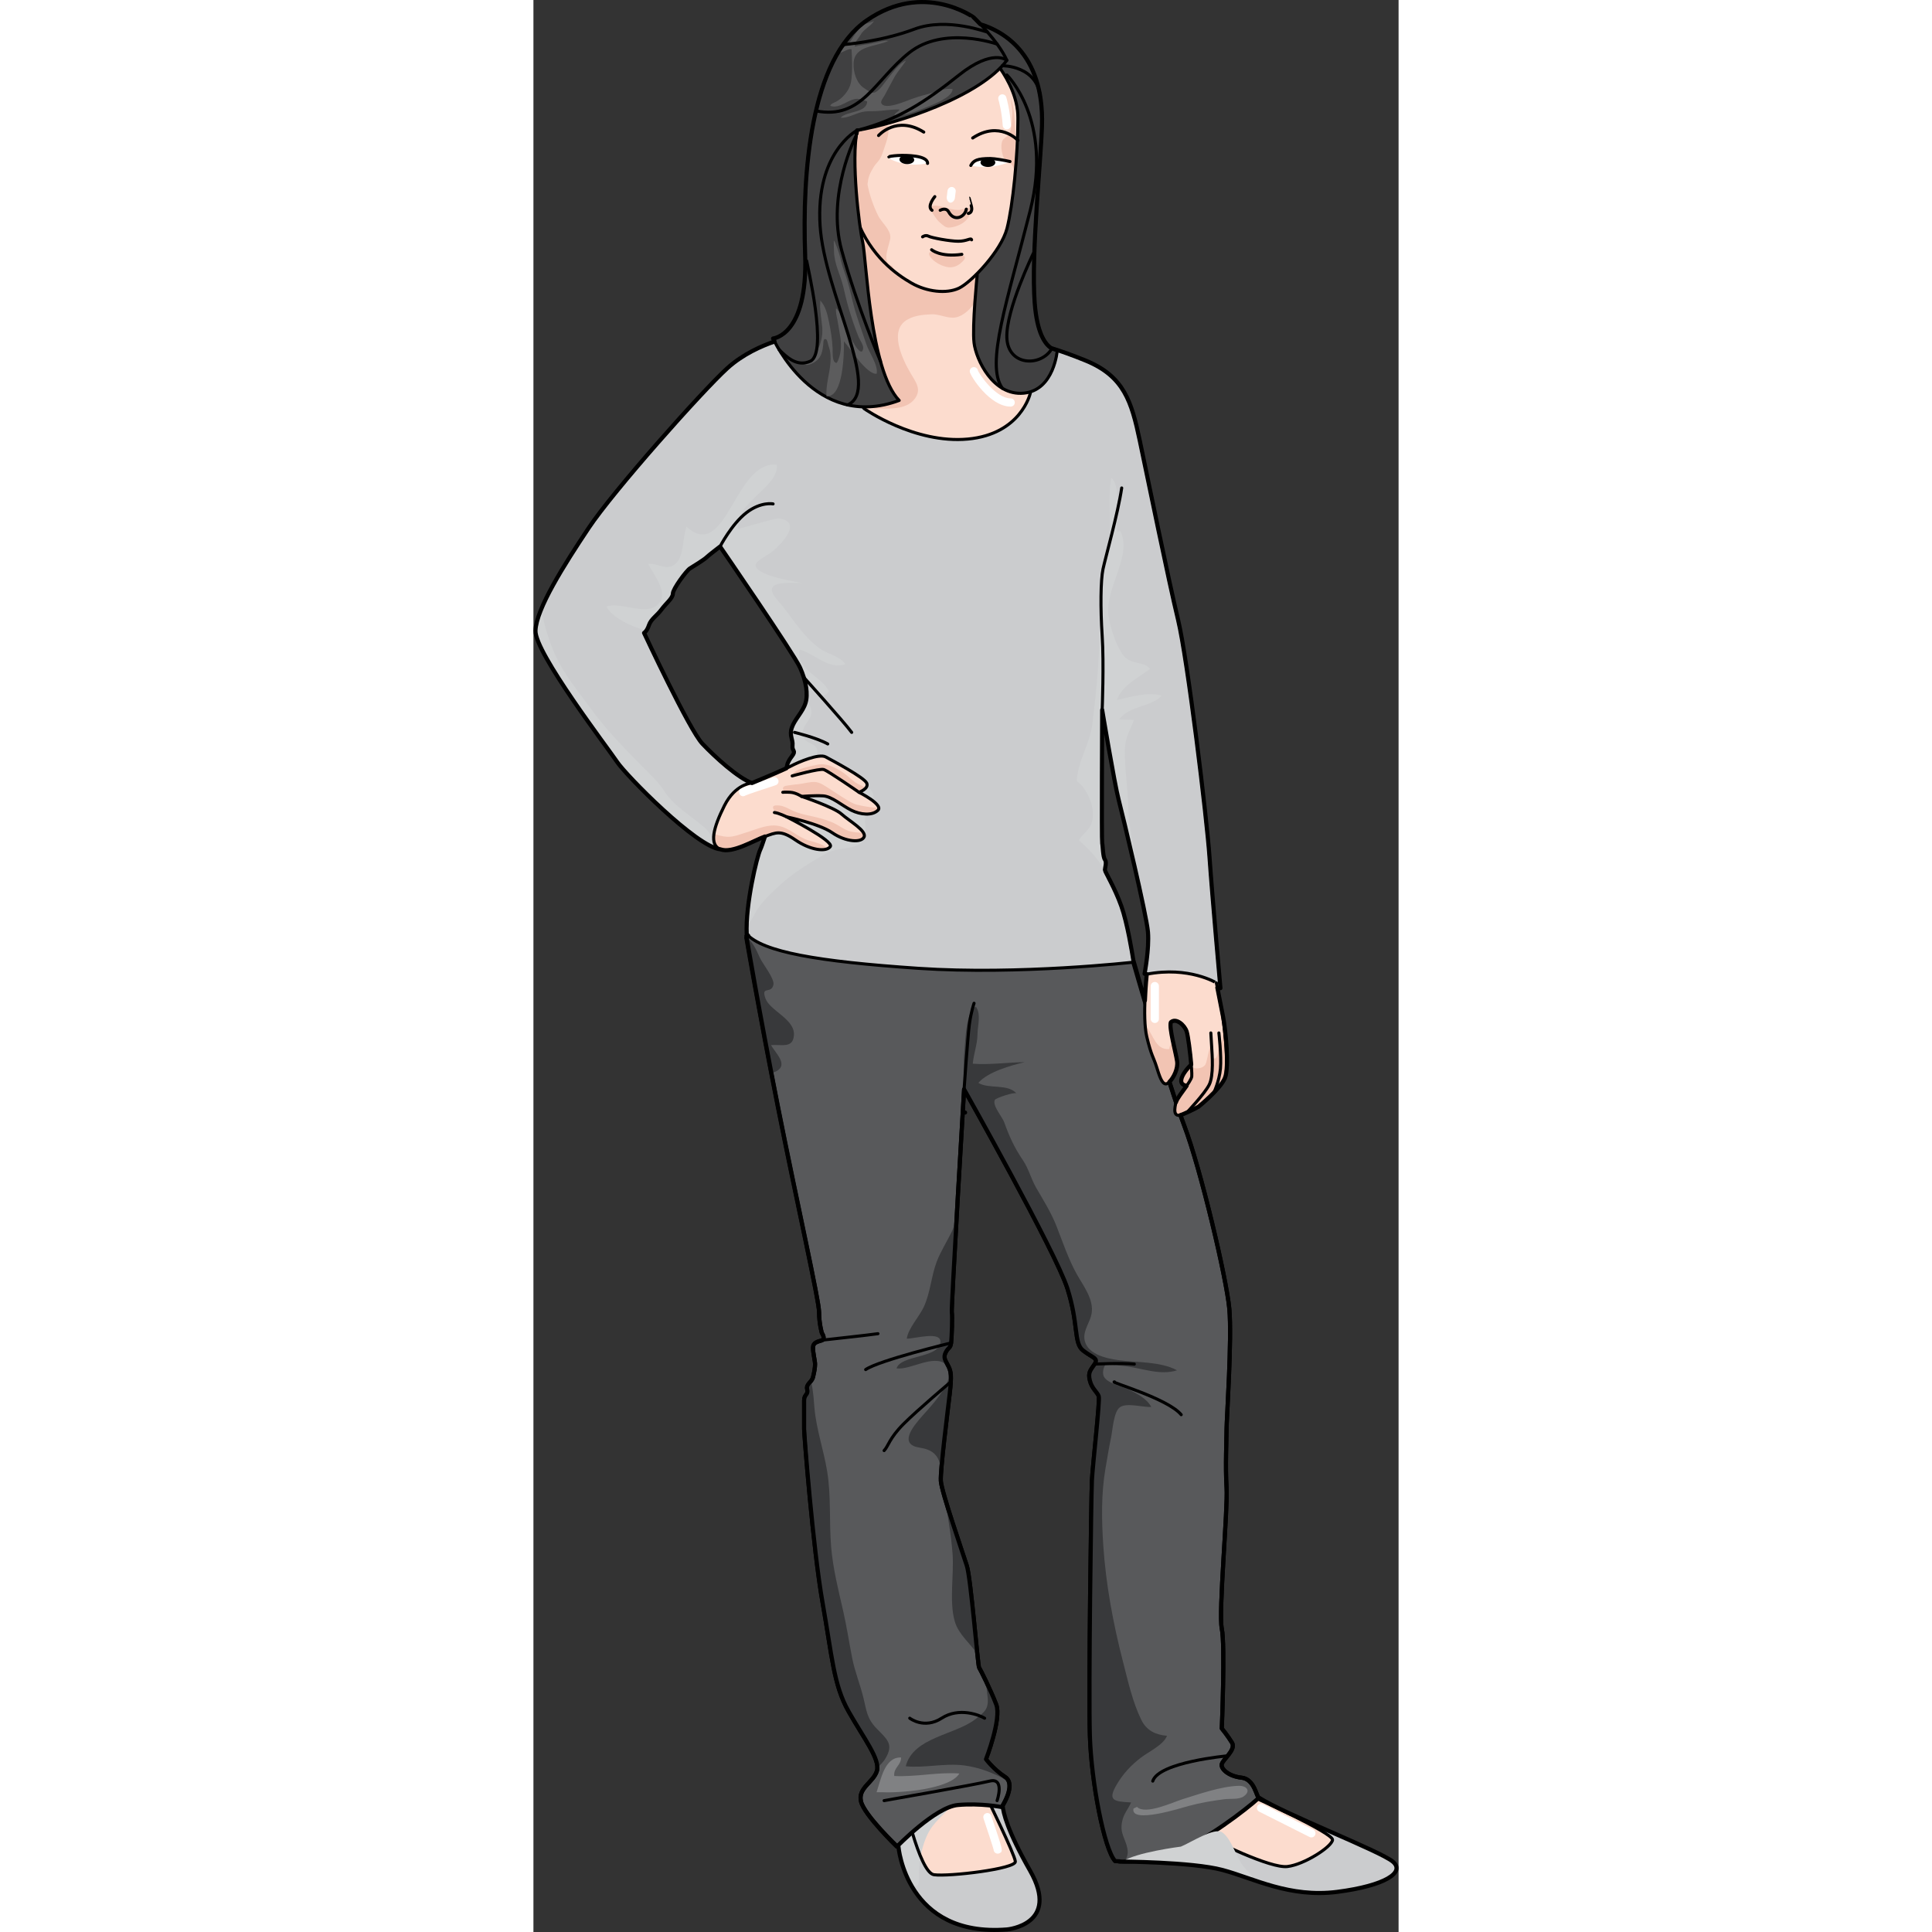
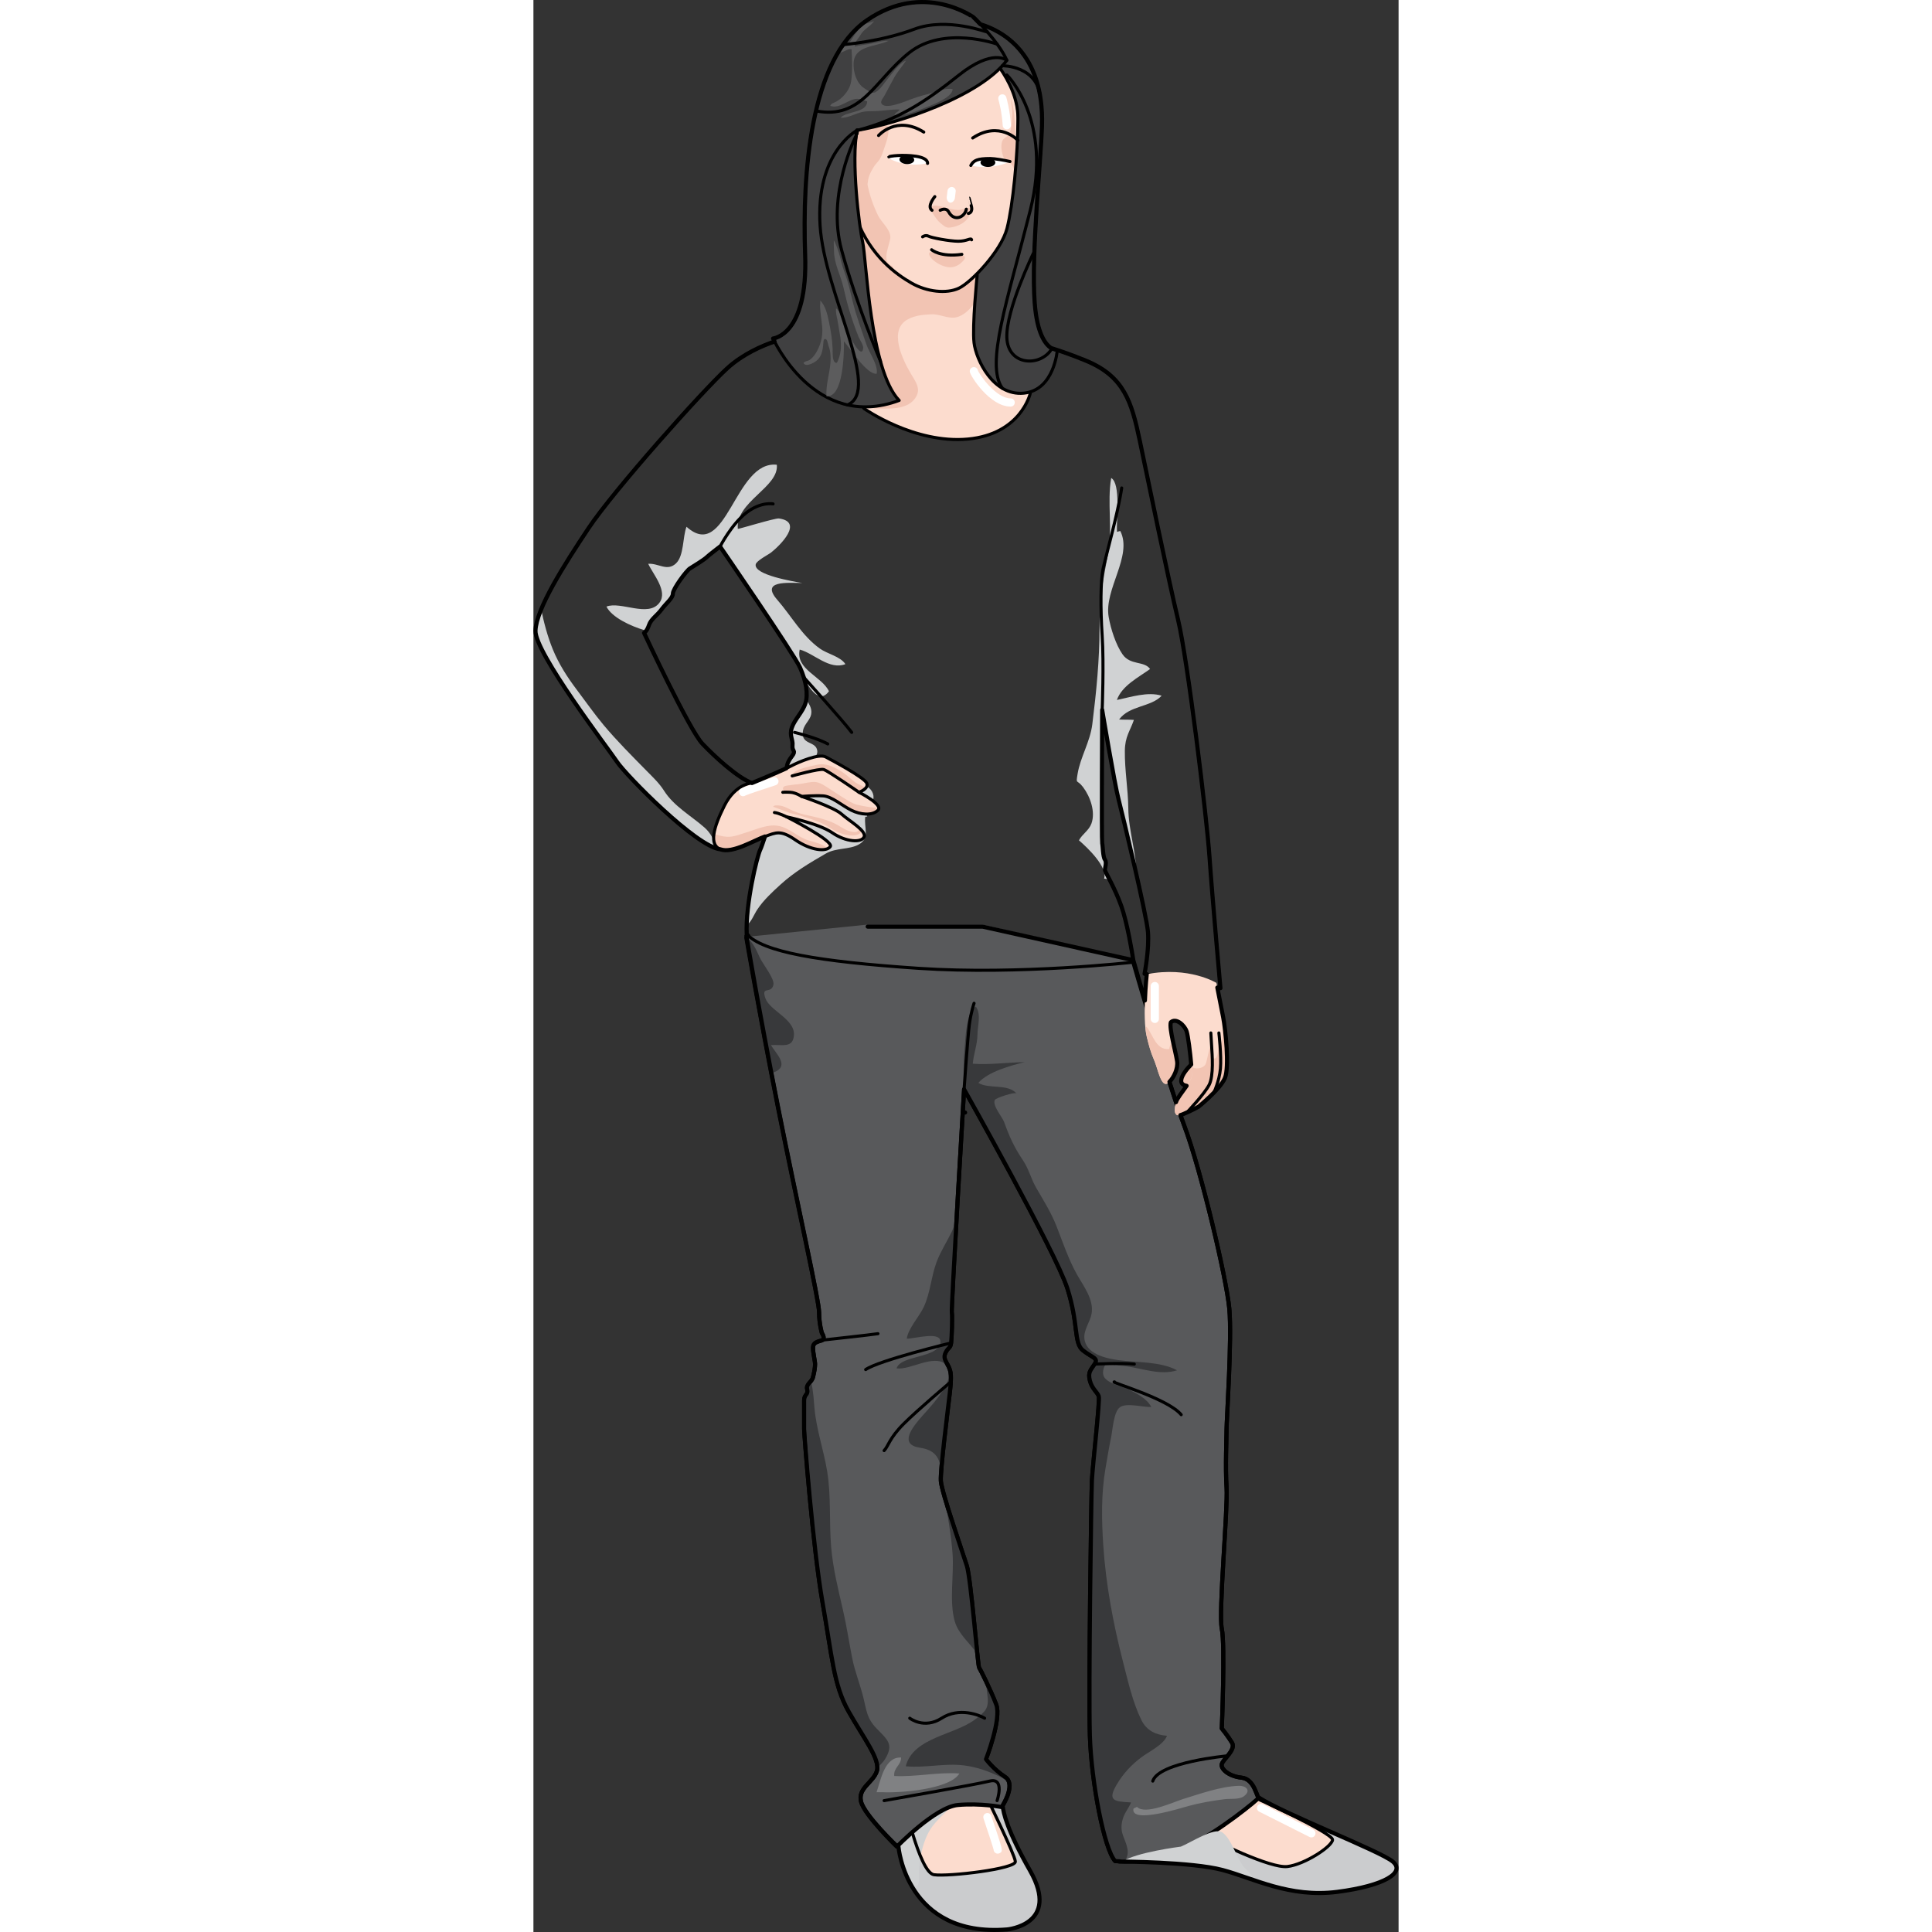
<svg xmlns="http://www.w3.org/2000/svg" version="1.0" id="Layer_1" width="800px" height="800px" viewBox="0 0 210.934 471.047" enable-background="new 0 0 210.934 471.047" xml:space="preserve">
  <rect x="0" y="0" width="210.934" height="471.047" fill="#333333" stroke="none" />
  <g>
    <polygon fill="none" stroke="#000000" stroke-linecap="round" stroke-linejoin="round" stroke-miterlimit="10" points="   105.244,271.251 105.236,271.252 105.244,271.252  " />
  </g>
  <g>
    <g>
      <g>
        <path fill="#CBCCCE" d="M88.669,450.253c0,0,2,22.167,26.667,20.167c0,0,13.167-1.167,5.667-14.333s-6.617-16.667-6.617-16.667     l-17.05-5.167l-6.333,4.833" />
        <path fill="#CBCCCE" d="M142.835,453.865c0,0,17.667,0.055,25.167,2.055s16.333,6.833,28,5.333s16.667-4.776,13.5-7.388     s-26.304-11.522-32.667-15.612" />
        <path fill="#FCDCCE" d="M175.835,438.253c0,0,19.167,8.666,19,10.333s-6.833,6-11,6.5s-17.667-6.167-22-8.417" />
        <path fill="#FCDCCE" d="M89.979,437.418c0,0,4.024,19.168,7.69,19.668s20-1.442,19.833-3.221s-6.966-15.612-6.966-15.612" />
        <path fill="none" stroke="#000000" stroke-width="0.75" stroke-linecap="round" stroke-linejoin="round" stroke-miterlimit="10" d="     M175.835,438.253c0,0,19.167,8.666,19,10.333s-6.833,6-11,6.5s-17.667-6.167-22-8.417" />
        <path fill="#D0D2D3" d="M90.17,443.753c-0.058,0.041-0.111,0.077-0.167,0.116l-1.334,6.384c0,0,0.322,3.508,2.254,7.605     c0.579,0.925,1.738,2.382,2.587,1.91c0.75-0.417,0.448-2.954,0.483-3.585c0.165-2.966,0.749-6.13,2.078-8.897     c1.483-3.087,3.9-4.713,6.061-7.13C98.287,439.166,93.236,441.593,90.17,443.753z" />
        <path fill="none" stroke="#000000" stroke-width="0.75" stroke-linecap="round" stroke-linejoin="round" stroke-miterlimit="10" d="     M89.979,437.418c0,0,4.024,19.168,7.69,19.668s20-1.442,19.833-3.221s-6.966-15.612-6.966-15.612" />
        <path fill="#58595B" d="M51.918,228.42c0,0,3.042,18,7.708,41.5c4.667,23.5,10.021,47.167,10.021,50s0.678,5.083,0.678,5.083     s1.005,1.458,0.005,1.792s-2.164,0.479-2.164,1.813s0.501,3.156,0.501,3.989s-0.166,1.829-0.499,3.162s-1.5,1.664-1.167,2.997     s-0.5,1.164-0.5,2.664s0,5.667,0,7s1.917,29.167,4.25,42.333s2.542,20,6.208,26.5s7.687,11.667,6.854,14.5s-4.74,4.167-3.906,7.5     s8.714,11,8.714,11s9.356-9.667,14.856-10.167s10.679,0.5,10.679,0.5s3.672-5.5,0.839-7.333s-4.664-4.333-4.664-4.333     s3.835-9.833,2.501-13.333s-3.832-8.5-4.165-9c-0.334-0.5-2-21.667-3-24.833s-6.167-18-6.333-20.667s1.667-17,2.167-21.333     s0.334-5.334-0.333-6.667s-1.334-2-0.667-3.333s1.167-1,1.333-2.333s0.333-6.5,0.167-7.5s3-54.333,3-54.333     s22.333,39.667,25.167,48.5s1.5,13.333,3.833,15.167s3.833,1.833,2.833,3.333s-1.667,2-1.167,4s1.834,2.833,2.167,3.833     s-1.5,17-1.667,20.5s-0.833,50.834-0.5,62.167s3.5,27.833,6.167,30.667c6,0.5,11-0.667,17.833-3.667s17.667-11.833,17.167-11.833     s-1-4.5-4.167-4.833s-5.167-2.166-4.833-3.333s3.5-3.5,2.5-5.167s-2.5-3.5-2.5-3.5s0.833-20.333,0-24.333     s1.5-29.333,1.167-34.333s0-12.333,0-14.5s1.334-21.834,0.667-29.167s-7-34.167-11-44.667s-12.561-40.599-12.561-40.599     l-36.606-8.401h-28" />
        <path fill="none" stroke="#000000" stroke-linecap="round" stroke-linejoin="round" stroke-miterlimit="10" d="M51.918,228.67     c0,0,3.042,17.875,7.708,41.375c4.667,23.5,10.021,47.104,10.021,49.938s0.678,5.052,0.678,5.052s1.005,1.443,0.005,1.776     s-2.164,0.471-2.164,1.805s0.501,3.152,0.501,3.985s-0.166,1.827-0.499,3.16s-1.75,1.663-1.417,2.996s-0.75,1.163-0.75,2.663     s0,5.667,0,7s2.167,29.167,4.5,42.333s2.667,20,6.333,26.5s7.75,11.667,6.917,14.5s-4.708,4.167-3.875,7.5s8.729,11,8.729,11     s9.364-9.667,14.864-10.167s10.683,0.5,10.683,0.5s3.674-5.5,0.841-7.333s-4.663-4.333-4.663-4.333s3.835-9.833,2.502-13.333     s-3.832-8.5-4.165-9c-0.334-0.5-2-21.667-3-24.833s-6.167-18-6.333-20.667s1.667-17,2.167-21.333s0.334-5.334-0.333-6.667     s-1.334-2-0.667-3.333s1.167-1,1.333-2.333s0.333-6.5,0.167-7.5s3-54.333,3-54.333s22.333,39.667,25.167,48.5     s1.5,13.333,3.833,15.167s3.833,1.833,2.833,3.333s-1.667,2-1.167,4s1.834,2.833,2.167,3.833s-1.5,17-1.667,20.5     s-0.833,50.834-0.5,62.167s3.5,27.833,6.167,30.667c6,0.5,11-0.667,17.833-3.667s17.667-11.833,17.167-11.833s-1-4.5-4.167-4.833     s-5.167-2.166-4.833-3.333s3.5-3.5,2.5-5.167s-2.5-3.5-2.5-3.5s0.833-20.333,0-24.333s1.5-29.333,1.167-34.333s0-12.333,0-14.5     s1.334-21.834,0.667-29.167s-7-34.167-11-44.667s-12.561-40.349-12.561-40.349l-36.606-8.151h-28" />
        <g>
          <path fill="#38393B" d="M144.807,450.664c-0.511-2.521-1.85-3.591-1.291-6.494c0.379-1.969,1.432-2.963,2.21-4.713      c-4.255-0.226-5.88-0.415-3.412-4.524c1.532-2.55,3.465-4.646,5.883-6.463c1.901-1.429,5.431-3.065,6.277-5.262      c-2.727-0.223-4.973-1.259-6.241-3.833c-2.144-4.351-3.256-9.455-4.469-14.143c-2.395-9.256-4.199-18.914-4.831-28.495      c-0.409-6.204-0.518-12.516,0.534-18.666c0.432-2.528,0.853-5.141,1.379-7.641c0.365-1.732,0.612-6.235,2.148-7.328      c1.657-1.179,5.668,0.046,7.649-0.058c-1.075-2.065-3.523-3.284-5.517-4.267c-1.584-0.781-5.531-1.551-6.13-3.359      c-0.271-0.817-0.039-1.938,0.473-2.723c1.599,0.041,3.237,0.191,4.931,0.404c4.048,0.509,8.432,2.305,12.52,1.001      c-3.968-2.171-9.867-1.89-14.23-2.478c-3.076-0.414-8.064-1.488-8.364-5.359c-0.16-2.071,1.404-3.966,1.758-5.959      c0.621-3.491-2.047-6.831-3.622-9.667c-2.012-3.624-3.369-7.683-4.876-11.541c-1.392-3.562-3.171-6.302-5.05-9.575      c-1.252-2.18-1.75-4.503-3.18-6.622c-2.179-3.229-3.313-5.779-4.594-9.333c-0.44-1.221-2.921-4.031-2.271-5.38      c0.25-0.52,4.911-2.014,5.281-1.594c-2.159-2.444-6.727-0.994-9.298-2.576c2.364-2.711,7.883-4.231,11.29-5.051      c-4.166,0.057-8.512,0.698-12.64,0.382c0.211-2.498,1.117-4.667,1.141-7.15c0.02-2.052,0.95-4.969-0.395-6.764      c-2.466,1.399-2.504,7.904-2.755,10.513c-0.353,3.664-0.213,7.397-0.213,11.107l0.008,0.048c0.012-0.206,0.023-0.383,0.033-0.55      c0.037-0.624,0.057-0.966,0.057-0.966s22.333,39.667,25.167,48.5s1.5,13.333,3.833,15.167s3.833,1.833,2.833,3.333      s-1.667,2-1.167,4s1.834,2.833,2.167,3.833s-1.5,17-1.667,20.5s-0.833,50.834-0.5,62.167s3.5,27.833,6.167,30.667      c0.728,0.061,1.44,0.095,2.143,0.106C144.725,453.092,145.086,452.043,144.807,450.664z" />
        </g>
        <g>
          <path fill="#38393B" d="M58.446,263.788c0.026-0.77,0.062-1.54,0.105-2.311c4.189-1.543,0.387-4.731-0.622-6.673      c2.74-0.176,5.383,0.841,5.586-2.459c0.239-3.871-5.904-5.929-6.956-8.941c-1.109-3.178,1.398-0.912,1.955-3.302      c0.341-1.466-2.697-5.205-3.346-6.665c-0.836-1.88-1.473-3.353-2.977-4.758c-0.077-0.072-0.148-0.136-0.223-0.205      C52.341,230.665,54.778,244.94,58.446,263.788z" />
          <path fill="#38393B" d="M100.506,332.603c3.595,2.894-3.966,10.659-5.698,12.623c-2.569,2.913-5.729,6.969-0.556,7.75      c3.498,0.528,4.747,2.216,5.182,5.479c0.383-5.116,1.663-15.19,2.068-18.702c0.5-4.333,0.334-5.334-0.333-6.667      s-1.334-2-0.667-3.333s1.167-1,1.333-2.333s0.333-6.5,0.167-7.5c-0.072-0.431,0.477-10.598,1.123-22.021      c-0.595,0.556-0.625,1.358-1.055,2.253c-1.18,2.455-2.815,4.973-3.767,7.524c-1.332,3.573-1.496,7.398-3.114,10.944      c-1.068,2.339-3.879,5.335-4.154,7.766c1.854,0.052,8.683-2.053,8.167,1.033c-0.63,3.768-9.668,2.939-10.667,6.212      C91.881,334.092,97.451,330.143,100.506,332.603z" />
          <path fill="#38393B" d="M80.439,413.869c-0.823-3.312-2.08-6.328-2.738-9.689c-0.752-3.839-1.334-7.711-2.209-11.527      c-1.174-5.119-2.437-10.127-2.894-15.38c-0.535-6.152,0.021-12.382-0.974-18.498c-0.862-5.294-2.619-10.106-3.115-15.551      c-0.125-1.367-0.235-4.047-0.818-6.368c-0.34,0.578-0.909,1.024-0.69,1.898c0.333,1.333-0.5,1.165-0.5,2.665s0,5.667,0,7      s1.917,29.167,4.25,42.333s2.542,20,6.208,26.5c3.36,5.956,7.015,10.787,6.954,13.734c0.787-0.8,1.469-1.523,1.811-2.08      c2.223-3.621,0.597-4.739-2.057-7.481C81.24,418.918,81.219,417.009,80.439,413.869z" />
          <path fill="#38393B" d="M113.69,433.156c1.02,0.485,1.793,1.13,2.347,1.855c-0.084-0.706-0.381-1.333-1.039-1.758      c-2.833-1.833-4.665-4.333-4.665-4.333s3.834-9.833,2.501-13.333c-0.701-1.84-1.722-4.089-2.583-5.886      c0.174,1.271,0.301,2.546,0.451,3.724c0.407,3.201-0.594,3.913-2.949,5.738c-5.021,3.89-15.154,4.369-16.973,11.475      c4.662,0.47,9.414-0.804,14.171-0.21C108.032,430.813,110.865,431.813,113.69,433.156z" />
          <path fill="#38393B" d="M102.746,395.369c0.933,3.171,3.723,5.242,5.492,7.933c-0.65-6.181-1.804-19.126-2.569-21.548      c-0.745-2.361-3.805-11.201-5.384-16.655c0.705,4.555,1.57,9.086,1.912,13.815C102.564,383.99,101.318,390.516,102.746,395.369z      " />
          <path fill="#38393B" d="M151.546,452.959c0.178-0.044,0.355-0.084,0.535-0.132c-0.176-0.058-0.294-0.184-0.329-0.407      L151.546,452.959z" />
        </g>
        <path fill="#F2C4B3" d="M161.311,258.654c0,0-3.146,2.698-3.365,4.667s3.001,1.386,3.001,1.386" />
        <path fill="none" stroke="#000000" stroke-width="0.75" stroke-linecap="round" stroke-linejoin="round" stroke-miterlimit="10" d="     M105.002,265.587c0,0,0.873-12.622,1.275-15.742s1.154-5.233,1.154-5.233" />
        <path fill="none" stroke="#000000" stroke-width="0.75" stroke-linecap="round" stroke-linejoin="round" stroke-miterlimit="10" d="     M169.27,428.093c0,0-16.768,1.494-18.268,6.161" />
        <path fill="none" stroke="#000000" stroke-width="0.75" stroke-linecap="round" stroke-linejoin="round" stroke-miterlimit="10" d="     M113.049,439.015c0,0,1.953-5.678-1.797-4.762s-25.75,4.762-25.75,4.762" />
        <path fill="none" stroke="#000000" stroke-width="0.75" stroke-linecap="round" stroke-linejoin="round" stroke-miterlimit="10" d="     M110.002,418.92c-1.25-0.75-6.194-2.75-10.472,0s-7.778,0-7.778,0" />
        <path fill="none" stroke="#000000" stroke-width="0.75" stroke-linecap="round" stroke-linejoin="round" stroke-miterlimit="10" d="     M136.835,332.587c0,0,6.417-0.333,9.667,0" />
        <path fill="none" stroke="#000000" stroke-width="0.75" stroke-linecap="round" stroke-linejoin="round" stroke-miterlimit="10" d="     M141.669,336.92c-1.417,0,12.949,4,16.266,8" />
        <path fill="none" stroke="#000000" stroke-width="0.75" stroke-linecap="round" stroke-linejoin="round" stroke-miterlimit="10" d="     M101.762,336.92c0,0-8.01,6.75-11.51,10.25s-3.75,5.5-4.75,6.5" />
        <path fill="none" stroke="#000000" stroke-width="0.75" stroke-linecap="round" stroke-linejoin="round" stroke-miterlimit="10" d="     M101.835,327.42c0,0-17.583,4.25-20.833,6.5" />
        <path fill="none" stroke="#000000" stroke-width="0.75" stroke-linecap="round" stroke-linejoin="round" stroke-miterlimit="10" d="     M70.33,326.748c0,0,12.17-1.328,13.671-1.578" />
-         <path fill="#CBCCCE" d="M61.981,82.352c0,0-8.528,1.777-14.748,7.463s-27.72,29.852-33.761,38.914S0.679,148.452,0.501,153.782     s17.769,28.785,19.901,31.983s19.368,20.789,25.231,21.322c0.888-3.554,2.842-12.438,7.64-16.169     c-3.376-1.244-8.884-6.219-12.083-9.595s-14.215-27.008-14.215-27.008s0.692-0.395,1.192-1.895s1.978-2.333,3.072-3.833     s2.761-2.733,2.761-3.867s3.333-5.633,4.167-6.133s3.5-2.167,4-2.667s3.333-2.667,3.333-2.667s18,26.167,19.5,29.5     s2,6.5,1.333,8.667s-2.667,4-3.333,6s0.333,2.833,0.167,4.333s1,1.167-0.167,2.667s-1.167,2.333-1.167,2.333     s-5.667,18.669-6.5,20.334s-3.667,13.499-3.333,20.666c4,4.333,17.167,6.667,41.833,8.333s52.5-1.5,52.5-1.5s-1.333-9-3-13.667     s-4-8.333-4-8.833s0.5-1.833,0-2.5s-0.5-3.333-0.667-4s0-32.5,0-32.5s3,18,4,21.833s6.833,28.167,7.167,32.333     s-0.833,10.167-0.833,10.167l18.5,3.5c0,0-2-22.333-2.667-32s-5.334-48.167-7.667-57.833s-7.333-34.167-9.333-43.667     s-3.834-15.674-13.167-19.5s-14.833-4.715-14.833-4.715L61.981,82.352z" />
        <path fill="none" stroke="#000000" stroke-width="0.75" stroke-linecap="round" stroke-linejoin="round" stroke-miterlimit="10" d="     M61.981,82.352c0,0-8.528,1.777-14.748,7.463s-27.72,29.852-33.761,38.914S0.679,148.452,0.501,153.782     s17.769,28.785,19.901,31.983s19.368,20.789,25.231,21.322c0.888-3.554,2.842-12.438,7.64-16.169     c-3.376-1.244-8.884-6.219-12.083-9.595s-14.215-27.008-14.215-27.008s0.692-0.395,1.192-1.895s1.978-2.333,3.072-3.833     s2.761-2.733,2.761-3.867s3.333-5.633,4.167-6.133s3.5-2.167,4-2.667s3.333-2.667,3.333-2.667s18,26.167,19.5,29.5     s2,6.5,1.333,8.667s-2.667,4-3.333,6s0.333,2.833,0.167,4.333s1,1.167-0.167,2.667s-1.167,2.333-1.167,2.333     s-5.667,18.669-6.5,20.334s-3.667,13.499-3.333,20.666c4,4.333,17.167,6.667,41.833,8.333s52.5-1.5,52.5-1.5s-1.333-9-3-13.667     s-4-8.333-4-8.833s0.5-1.833,0-2.5s-0.5-3.333-0.667-4s0-32.5,0-32.5s3,18,4,21.833s6.833,28.167,7.167,32.333     s-0.833,10.167-0.833,10.167l18.5,3.5c0,0-2-22.333-2.667-32s-5.334-48.167-7.667-57.833s-7.333-34.167-9.333-43.667     s-3.834-15.674-13.167-19.5s-14.833-4.715-14.833-4.715L61.981,82.352z" />
        <path fill="#D0D2D3" d="M145.038,197.089c-0.052-4.749-0.899-9.309-0.842-14.05c0.042-3.472,1.262-4.769,2.209-7.518     c-1.181-0.086-2.417-0.021-3.605-0.098c2.484-3.445,7.816-3.005,10.371-5.805c-3.396-1.043-7.543,0.346-10.916,1.043     c1.241-3.515,5.316-5.525,8.094-7.55c-1.438-2.037-4.799-0.823-6.715-3.573c-1.648-2.364-2.883-6.242-3.382-9.116     c-1.171-6.74,5.914-14.85,2.834-20.957c-0.333,0.069-0.483,0.116-0.798,0.217c-0.214-2.911,0.982-11.734-1.419-13.145     c-1.046,6.015,0.425,12.58-0.814,18.787c-1.23,6.16-2.035,11.291-2.035,17.686c0,8.004-0.769,15.632-1.756,23.57     c-0.533,4.284-2.931,8.056-3.59,12.111c-0.444,2.729-0.192,1.186,1.354,3.249c1.726,2.301,3.05,5.97,2.032,8.825     c-0.62,1.739-2.228,2.564-3.057,4.119c2.142,1.842,7.022,6.511,6.139,9.329l1.32,0.24c-0.662-1.29-1.127-2.146-1.127-2.368     c0-0.5,0.5-1.833,0-2.5s-0.5-3.333-0.667-4s0-32.5,0-32.5s3,18,4,21.833c0.551,2.111,2.566,10.435,4.322,18.188     C147.013,207.712,145.098,202.571,145.038,197.089z" />
        <g>
          <path fill="#D0D2D3" d="M53.274,190.918c-0.301-0.111-0.625-0.261-0.957-0.428c-0.099,0.543-0.203,1.083-0.314,1.619      C52.405,191.677,52.823,191.269,53.274,190.918z" />
          <path fill="#D0D2D3" d="M54.592,221.742c1.517-2.289,3.616-4.22,5.622-6.05c3.414-3.115,7.106-5.279,11.057-7.568      c2.577-1.493,5.747-0.922,8.073-2.241c2.799-1.586,1.19-4.116,1.563-6.722c0.163-0.034,0.326-0.067,0.489-0.1      c-0.485-1.171-1.106-2.571-0.786-3.979c0.656,0.146,1.584-0.234,2.24-0.088c1.239-5.701-13.901-6.553-17.385-6.708      c0.938-1.378,3.923-3.508,3.751-5.177c-0.268-2.594-4.129-1.325-3.49-4.963c0.32-1.822,2.091-2.68,2.043-4.647      c-0.025-1.018-0.593-1.972-1.246-2.914c-0.047,0.292-0.109,0.571-0.19,0.834c-0.667,2.167-2.667,4-3.333,6      s0.333,2.833,0.167,4.333s1,1.167-0.167,2.667s-1.167,2.333-1.167,2.333s-5.667,18.669-6.5,20.334      c-0.755,1.509-3.152,11.365-3.348,18.534c0.019-0.015,0.037-0.022,0.056-0.039C53.251,224.576,53.708,223.075,54.592,221.742z" />
          <g>
            <g>
              <path fill="#D0D2D3" d="M41.729,201.78c-3.312-2.917-7.484-5.192-9.888-8.998c-1.18-1.867-2.815-3.384-4.348-4.946        c-3.536-3.603-7.157-7.208-10.393-11.08c-2.304-2.758-4.406-5.779-6.573-8.649c-2.264-2.998-4.32-6.199-5.758-9.682        c-1.345-3.257-2.258-6.766-2.951-10.224c-0.918,2.172-1.495,4.09-1.545,5.581c-0.178,5.331,17.77,28.785,19.901,31.983        c2,3.001,17.296,18.67,24.021,21.035C44.376,204.963,43.078,202.968,41.729,201.78z M76.063,161.927        c-1.207-1.879-4.383-2.476-6.225-3.794c-4.354-3.118-6.942-7.95-10.383-11.89c-4.152-4.757,2.442-4.127,6.093-4.099        c-2.211-0.388-11.85-1.973-11.354-4.538c0.176-0.905,3.11-2.389,3.76-2.902c2.186-1.725,8.006-7.462,1.889-8.296        c-0.927-0.126-9.998,2.681-10.012,2.534c-0.607-6.586,10.053-10.142,9.514-15.63c-10.339-1.142-12.238,23.914-22.021,15.119        c-0.973,2.502-0.576,7.058-2.575,8.941c-2.162,2.037-4.293-0.108-6.761,0.092c1.139,2.509,4.87,6.66,2.728,9.503        c-2.751,3.65-9.452-0.449-12.911,0.928c1.284,2.605,5.885,4.791,9.509,5.825c0.203-0.291,0.43-0.706,0.627-1.299        c0.5-1.5,1.978-2.333,3.072-3.833s2.762-2.733,2.762-3.867s3.333-5.633,4.166-6.133c0.834-0.5,3.5-2.167,4-2.667        c0.5-0.5,3.329-2.663,3.334-2.667c-0.096,0.073,10.905,16.055,11.668,17.197c2.297,3.439,4.662,6.862,6.772,10.42        c1.245,2.1,4.92,12.354,8.336,7.672c-1.74-3.667-8.185-5.285-7.132-10.171C68.431,159.312,72.148,163.437,76.063,161.927z" />
            </g>
          </g>
        </g>
        <path fill="#FCDCCE" d="M71.785,50.681l46.65,2.823c0,0,3.569,35.232,2.701,42.391c-0.032,0.101-2.286,9.953-15.214,11.152     c-13.025,1.208-25.284-7.419-25.288-7.422c0,0-6.403-8.289-5.335-15.962" />
        <path fill="none" stroke="#000000" stroke-width="0.75" stroke-linecap="round" stroke-linejoin="round" stroke-miterlimit="10" d="     M71.785,50.681l46.65,2.823c0,0,3.569,35.232,2.701,42.391c-0.032,0.101-2.286,9.953-15.214,11.152     c-13.025,1.208-25.284-7.419-25.288-7.422c0,0-6.403-8.289-5.335-15.962" />
        <path fill="#F2C4B3" d="M83.014,99.584c3.101,0,7.737,0.544,9.927-2.313c1.771-2.312,0.31-4.07-0.953-6.224     c-2.11-3.602-5.43-10.619-0.743-13.165c1.849-1.004,3.644-1.135,5.738-1.248c2.059-0.111,4.052,1.12,5.987,0.754     c3.867-0.732,7.29-7.054,6.947-10.695c-1.993-0.201-4.124,1.812-6.186,2.201c-4.775,0.9-11.458-2.116-14.55-5.787     c-2.003-2.379-3.488-4.357-6.161-6.125c-1.521-1.006-3.847-3.816-5.745-3.552c-4.063,0.565-2.264,13.234-2.069,15.701     c0.644,8.124,5.021,14.147,8.555,21.224" />
        <path fill="#404041" stroke="#000000" stroke-width="0.75" stroke-linecap="round" stroke-linejoin="round" stroke-miterlimit="10" d="     M106.741,5.415c0,0,17.972,2.005,17.253,25.229c-0.271,8.748-2.665,31.273-1.777,43.178s5.508,11.55,5.508,11.55     s-0.711,9.772-8.174,10.483s-11.626-8.173-12.121-12.26s0.75-16.347,0.75-16.347L106.741,5.415z" />
        <path fill="#FCDCCE" d="M109.247,11.276c0,0,7.717,7.041,8.516,16.08c0.813,9.204-0.875,22.833-2.297,28.342     s-8.707,13.149-11.727,14.57s-7.818,0.889-11.55-1.244s-9.95-6.575-13.326-15.459s1.066-26.653,1.066-26.653l6.93-9.062     l9.773-5.508" />
        <path fill="#F2C4B3" d="M116.429,23.992c0.031,1.32,0.431,2.679,0.305,4.037c-0.138,1.482,0.011,4.14-1.253,5.202     c-0.652,0.548-1.069,0.589-1.288,1.563c-0.191,0.849-0.098,1.752,0.117,2.587c0.167,0.647,0.34,1.309,0.889,1.713     c0.561,0.414,1.1,0.602,1.537,1.209c0.289,0.401,0.424,0.857,0.561,1.307c0.269-4.579,0.3-9.401-0.063-13.499     C117.108,26.698,116.814,25.32,116.429,23.992z" />
        <path fill="#F2C4B3" d="M78.723,33.062c-1.155-1.035,2.232-1.793,2.714-1.97c1.02-0.375,3.855-1.795,4.735-0.587     c0.986,1.355-0.194,4.285-0.649,5.656c-0.289,0.872-0.573,1.759-1.031,2.56c-0.414,0.725-1.071,1.226-1.488,1.927     c-0.904,1.522-1.5,2.609-1.506,4.438" />
        <path fill="#F2C4B3" d="M97.101,51.793c0.184-0.508-0.699-1.177,0.176-1.544c0.802-0.337,2.217,0.128,3.005,0.333     c1.12,0.292,2.104,0.604,3.273,0.605c0.989,0.001,2.018-0.549,2.952-0.487c0.476,2.834-2.595,4.602-5.116,4.795     c-0.909,0.07-1.523-0.605-2.201-1.156c-0.905-0.735-1.423-1.796-2.145-2.711" />
        <path fill="#F2C4B3" d="M100.889,65.105c1.268,0.246,2.463-0.175,3.383-1.02c0.329-0.302,1.289-1.074,0.804-1.57     c-0.304-0.311-1.378-0.229-1.745-0.248c-1.148-0.061-2.292-0.191-3.43-0.302c-0.526-0.051-1.044-0.156-1.563-0.254     c-0.368-0.07-1.256-0.4-1.604-0.23c-0.702,0.342,0.13,1.338,0.457,1.67C98.128,64.107,99.575,64.851,100.889,65.105z" />
        <path fill="#F2C4B3" d="M87.49,64.841c-2.95-0.899-0.473-5.402-0.465-6.974c0.009-1.967-2.119-3.589-2.952-5.234     c-1.097-2.167-2.138-5.118-2.592-7.511c-0.371-1.955-0.346-3.744,0.543-5.506c0.818-1.621,0.952-2.129,0.236-3.788     c-0.572-1.324-0.884-2.232-0.968-3.685c-0.084-1.451-0.395-2.725-2.204-2.057c-2.026,0.749-2.907,4.095-3.379,5.889     c-0.946,3.601-0.871,8.506-0.189,12.133c0.596,3.17,1.245,6.562,2.824,9.412c2.203,3.977,6.134,9.727,10.696,11.04" />
        <path fill="none" stroke="#000000" stroke-width="0.75" stroke-linecap="round" stroke-linejoin="round" stroke-miterlimit="10" d="     M109.247,11.276c0,0,8.884,8.173,8.884,17.413s-1.244,21.5-2.666,27.008s-8.707,13.149-11.727,14.57s-7.818,0.889-11.55-1.244     s-9.95-6.575-13.326-15.459s1.066-26.653,1.066-26.653l6.93-9.062l9.773-5.508" />
        <path fill="#FCDCCE" d="M149.536,237.521c0,0-1.128,10.486,0,15.226s1.638,4.958,2.368,7.292s1.342,4.298,2.334,4.23     s3.063-3.136,2.698-5.542s-1.969-7.949-1.531-9.48c1.24-1.167,3.354,0.657,3.865,2.261s1.385,9.626,1.24,10.939     s-3.51,4.936-3.833,6.26s-0.907,4.022,1.573,3.001s3.938-1.896,3.938-1.896s5.324-4.303,6.417-7.001s0.146-11.814-0.438-14.804     s-1.647-8.366-1.647-8.366S159.803,235.525,149.536,237.521z" />
        <g>
          <path fill="#F2C4B3" d="M167.755,245.908c0.023,0.628,0.141,1.282,0.144,1.578c0.011,1.105,0.658,7.432-0.894,7.531      c-0.03,0.549-0.075,3.28-1.048,3.066c-0.392-0.086-0.327-2.809-0.466-3.293c-0.792-0.079-1.165,3.962-1.664,4.766      c-0.617,0.994-2.503,1.238-3.405,0.515c0.087,1.119,0.127,2.011,0.087,2.375c-0.146,1.313-3.51,4.936-3.833,6.26      s-0.907,4.022,1.573,3.001s3.938-1.896,3.938-1.896s5.324-4.303,6.417-7.001s0.146-11.814-0.438-14.804      C168.045,247.387,167.904,246.664,167.755,245.908z" />
          <path fill="#F2C4B3" d="M156.936,258.727c-0.068-0.452-0.181-1.014-0.315-1.64c-0.12-0.337-0.165-0.741-0.252-1.062      c-0.201-0.732-0.457-1.212-0.418-1.987c-0.001-0.007-0.003-0.013-0.004-0.02c-0.582,0.378-0.864,1.098-0.933,1.762      c-3.296,0.274-3.876-3.458-5.566-5.476c-0.102,0.099-0.177,0.228-0.241,0.368c0.078,0.763,0.185,1.466,0.33,2.075      c1.128,4.74,1.638,4.958,2.368,7.292s1.342,4.298,2.334,4.23S157.3,261.134,156.936,258.727z" />
        </g>
-         <path fill="none" stroke="#000000" stroke-width="0.75" stroke-linecap="round" stroke-linejoin="round" stroke-miterlimit="10" d="     M149.536,237.521c0,0-1.128,10.486,0,15.226s1.638,4.958,2.368,7.292s1.342,4.298,2.334,4.23s3.063-3.136,2.698-5.542     s-1.969-7.949-1.531-9.48c1.24-1.167,3.354,0.657,3.865,2.261s1.385,9.626,1.24,10.939s-3.51,4.936-3.833,6.26     s-0.907,4.022,1.573,3.001s3.938-1.896,3.938-1.896s5.324-4.303,6.417-7.001s-0.265-13.913-0.849-16.903     s-1.236-6.268-1.236-6.268S159.803,235.525,149.536,237.521z" />
        <path fill="#FCDCCE" d="M53.274,190.918c0,0,7.603-3.124,9.478-4.124s6.875-3.125,8.5-2.25s9.375,4.997,10,6.374     s-1.875,2.251-1.875,2.251s5.998,3,4.624,4.375s-4.249,1.125-6.499,0s-4.75-3.375-6.875-3.5s-5.25,0.125-5.25,0.125     s7.875,2.63,9.75,4.315s6.125,4.06,5.5,5.56s-4.5,1.25-7.75-1s-11.125-3.875-11.125-3.875s11.625,5.875,10.625,7.25     s-4.875,0.875-8.5-1.625s-4.71-1.82-7.417-0.848s-7.946,4.188-10.826,3.141s-1.783-5.264,0.928-10.657     S53.274,190.918,53.274,190.918" />
        <g>
          <path fill="#F2C4B3" d="M71.535,206.994c-0.115-1.065-3.785-1.874-4.423-2.069c-2.648-0.81-4.648-3.049-7.386-3.566      c-2.556-0.482-5.402,0.868-7.783,1.586c-1.518,0.458-3.071,1.142-4.698,1.073c-1.088-0.046-2.213-0.365-3.225-0.729      c-0.282,1.91,0.15,3.266,1.615,3.799c2.879,1.047,8.118-2.168,10.826-3.141s3.792-1.652,7.417,0.848      C66.824,206.827,69.936,207.538,71.535,206.994z" />
-           <path fill="#F2C4B3" d="M77.659,202.789c-1.434-0.264-2.299-0.941-3.514-1.64c-2.408-1.383-5.366-1.92-8.041-2.535      c-1.202-0.276-2.444-0.71-3.545-1.273c-0.826-0.421-1.636-0.844-2.575-0.938c-0.391-0.039-1.357-0.154-1.543,0.293      c-0.178,0.427,0.419,1.072,0.708,1.29l4.107,1.526c2.444,0.589,7.254,1.893,9.622,3.532c3.25,2.25,7.125,2.5,7.75,1      c0.121-0.29,0.056-0.613-0.135-0.957c-0.118-0.006-0.23-0.012-0.328-0.02C79.324,203.001,78.491,202.942,77.659,202.789z" />
+           <path fill="#F2C4B3" d="M77.659,202.789c-1.434-0.264-2.299-0.941-3.514-1.64c-2.408-1.383-5.366-1.92-8.041-2.535      c-1.202-0.276-2.444-0.71-3.545-1.273c-0.826-0.421-1.636-0.844-2.575-0.938c-0.391-0.039-1.357-0.154-1.543,0.293      l4.107,1.526c2.444,0.589,7.254,1.893,9.622,3.532c3.25,2.25,7.125,2.5,7.75,1      c0.121-0.29,0.056-0.613-0.135-0.957c-0.118-0.006-0.23-0.012-0.328-0.02C79.324,203.001,78.491,202.942,77.659,202.789z" />
          <path fill="#F2C4B3" d="M83.27,196.935c-1.447-0.138-2.839-0.389-4.26-0.706c-1.188-0.265-2.376-1.067-3.415-1.713      c-1.162-0.723-2.279-1.475-3.428-2.213c-0.989-0.635-2.274-1.564-3.468-1.639c-1.292-0.08-2.69,0.364-3.975,0.514      c-0.846,0.1-1.691,0.169-2.531,0.307c-0.333,0.055-0.999,0.098-1.23,0.406c-0.357,0.475,0.07,1.008,0.53,1.116l5.389,1.054      c0.01,0.004,0.018,0.009,0.027,0.013c1.087-0.054,2.552-0.098,3.719-0.03c2.125,0.125,4.625,2.375,6.875,3.5      s5.125,1.375,6.499,0c0.125-0.126,0.172-0.269,0.185-0.418C83.918,197.03,83.605,196.967,83.27,196.935z" />
          <path fill="#F2C4B3" d="M63.834,188.79l-0.352-0.176c2.592-0.252,5.247-1.347,7.791-0.394c2.631,0.985,4.959,2.726,7.193,4.41      c0.146,0.109,0.501,0.329,0.919,0.537c0.065-0.023,1.062-0.389,1.611-1.005c-0.716-0.585-1.959-1.011-2.46-1.368      c-1.128-0.802-2.126-1.861-3.28-2.59c-1.801-1.139-3.823-2.209-5.991-1.771c-1.009,0.204-6.158,1.228-5.892,2.347      C63.507,188.79,63.702,188.824,63.834,188.79z" />
        </g>
        <path fill="none" stroke="#000000" stroke-width="0.75" stroke-linecap="round" stroke-linejoin="round" stroke-miterlimit="10" d="     M53.274,190.918c0,0,7.603-3.124,9.478-4.124s6.875-3.125,8.5-2.25s9.375,4.997,10,6.374s-1.875,2.251-1.875,2.251     s5.998,3,4.624,4.375s-4.249,1.125-6.499,0s-4.75-3.375-6.875-3.5s-5.25,0.125-5.25,0.125s7.875,2.63,9.75,4.315     s6.125,4.06,5.5,5.56s-4.5,1.25-7.75-1s-11.125-3.875-11.125-3.875s11.625,5.875,10.625,7.25s-4.875,0.875-8.5-1.625     s-4.71-1.82-7.417-0.848s-7.946,4.188-10.826,3.141s-1.783-5.264,0.928-10.657S53.274,190.918,53.274,190.918" />
        <path fill="none" stroke="#000000" stroke-width="0.75" stroke-linecap="round" stroke-linejoin="round" stroke-miterlimit="10" d="     M138.669,173.086c0,0,0.449-11.313,0-18.054s-0.378-13.576,0.199-16.287s3.642-13.548,4.561-19.772" />
        <path fill="none" stroke="#000000" stroke-width="0.75" stroke-linecap="round" stroke-linejoin="round" stroke-miterlimit="10" d="     M45.502,133.253c0,0,2.843-5.491,6.417-8.249s6.51-2.145,6.51-2.145" />
        <path fill="none" stroke="#000000" stroke-width="0.75" stroke-linecap="round" stroke-linejoin="round" stroke-miterlimit="10" d="     M65.916,165.146c0,0,9.578,10.604,11.68,13.42" />
        <path fill="none" stroke="#000000" stroke-width="0.75" stroke-linecap="round" stroke-linejoin="round" stroke-miterlimit="10" d="     M63.658,178.566c0,0,5.364,1.284,8.098,2.816" />
        <path fill="#404041" stroke="#000000" stroke-width="0.75" stroke-linecap="round" stroke-linejoin="round" stroke-miterlimit="10" d="     M107.324,4.233c0,0-12.178-8.867-26.038,0.728s-15.751,37.41-15.04,57.133s-7.818,20.434-7.818,20.434     s10.128,22.744,30.74,15.103c-7.107-7.285-7.996-34.648-8.884-38.558s-2.838-19.96-1.371-27.282     c9.595-1.599,29.94-8.205,36.514-17.089C113.294,9.906,107.324,4.233,107.324,4.233z" />
        <path fill="#5C5C5D" d="M77.812,73.405c-0.538-2.238-1.039-4.495-1.833-6.661c-0.38-1.037-0.714-2.012-0.958-3.082     c-0.319-1.397-0.779-2.827-1.327-4.155c-0.115-0.278-0.235-0.671-0.454-0.843c-0.044,0.874,0.024,1.76,0.045,2.635     c0.076,3.083,1.533,5.628,2.253,8.579c0.434,1.78,0.823,3.588,1.346,5.345c0.692,2.322,1.483,4.681,2.396,6.923     c0.285,0.703,1.236,2.022,1.121,2.816c-0.403,2.781-3.271-2.889-3.716-3.799c-0.931-1.9-1.291-4.563-2.883-6     c-0.156,0.923,0.134,1.941,0.317,2.84c0.236,1.16,0.371,2.332,0.592,3.491c0.397,2.081,0.427,4.289-0.407,6.302     c-0.235,0.569-0.334,0.889-0.803,0.529c-0.685-0.526-0.521-2.615-0.554-3.343c-0.097-2.206-0.45-4.444-0.908-6.607     c-0.369-1.742-0.834-3.847-2.147-5.149c0.125,0.124-0.017,1.248-0.008,1.47c0.022,0.572,0.074,1.143,0.136,1.712     c0.123,1.127,0.298,2.249,0.393,3.38c0.189,2.243-0.402,4.441-1.586,6.352c-0.385,0.621-0.926,1.241-1.54,1.652     c-0.327,0.219-0.977,0.258-1.231,0.517c-0.211,0.216-0.311,0.114-0.05,0.408c0.53,0.597,1.795-0.018,2.306-0.291     c2.021-1.081,2.237-3,2.393-5.026c0.034-0.444,0.185-0.953,0.666-0.657c0.345,0.212,0.466,1.303,0.604,1.667     c0.483,1.271,0.548,2.626,0.45,3.971c-0.201,2.737-1.16,5.458-0.974,8.218c4.138,0.423,4.311-10.618,4.25-13.376     c1.518,1.633,5.469,8.092,7.985,7.913c0.438-2.077-1.836-5.157-2.508-7.181C80.009,80.431,78.692,77.072,77.812,73.405z" />
        <path fill="#5C5C5D" d="M75.157,12.755c0.795-0.271,1.567-0.903,2.406-0.755c0.146,2.425,0.263,5.483-0.109,7.868     c-0.206,1.317-0.902,2.479-1.805,3.457c-0.584,0.633-1.12,1.068-1.88,1.479c-0.52,0.281-1.183,0.401-1.391,1.003     c2.308,0.856,4.434-1.752,6.601-1.711c0.599,0.011,1.763,0.414,2.388,0.618c-0.055,2.887-5.125,2.341-6.463,3.997     c1.74,0.116,3.571-1.041,5.275-1.409c0.933-0.202,1.856-0.201,2.81-0.201c2.129,0,4.158-0.497,6.292-0.385     c-0.24,0.529-1.112,0.74-1.28,1.369c2.017,0.199,4.599-0.613,6.434-1.4c1.605-0.689,7.794-2.686,7.755-4.967     c-2.13-0.351-4.437,0.881-6.471,1.347c-1.261,0.289-2.463,0.71-3.686,1.137c-1.117,0.391-6.531,2.814-7.234,0.9     c-0.184-0.501,0.601-1.434,0.82-1.834c0.797-1.456,1.538-2.947,2.356-4.39c0.837-1.476,1.976-2.712,2.864-4.099     c-1.592,0.583-3.195,2.906-4.27,4.179c-0.884,1.049-1.906,2.855-3.168,3.506c-0.96,0.496-1.843-0.399-2.762-0.969     c-1.88-1.167-2.691-3.998-2.584-6.094c0.224-4.418,5.485-3.938,8.513-5.449c-1.271-0.129-3.174,0.516-4.526,0.749     c-1.188,0.204-2.563,0.313-3.66,0.678c-0.199-1.1,0.846-1.938,1.34-2.826c0.824-1.483,2.39-2.036,3.341-3.43     c-0.09,0.132-2.193,0.639-2.581,0.914c-0.66,0.469-1.085,1.107-1.615,1.709c-0.714,0.81-1.146,1.826-1.819,2.623     c-0.77,0.91-1.972,1.314-2.463,2.503C74.777,12.864,74.968,12.819,75.157,12.755z" />
        <path fill="#FFFFFF" d="M116.193,39.383c0.195-0.09-1.588-0.731-4.796-0.731c-3.209,0-4.004,1.691-4.754,1.691     C106.642,40.342,111.216,41.677,116.193,39.383z" />
        <path fill="none" stroke="#000000" stroke-width="0.75" stroke-linecap="round" stroke-linejoin="round" stroke-miterlimit="10" d="     M106.642,40.342c0.657-1.229,1.545-1.691,4.754-1.691c1.029,0,3.575,0.443,4.796,0.731" />
        <ellipse cx="110.811" cy="39.627" rx="1.804" ry="1.081" />
        <g>
          <path fill="none" stroke="#000000" stroke-width="0.75" stroke-linecap="round" stroke-linejoin="round" stroke-miterlimit="10" d="      M84.152,33.04c0,0,4.372-5.006,11.016-0.837" />
          <path fill="#FFFFFF" d="M86.702,38.641c-0.19-0.1,1.889-1.325,5.062-0.85c3.174,0.475,4.127,1.225,4.364,1.985      C96.128,39.776,91.421,41.122,86.702,38.641z" />
          <path fill="none" stroke="#000000" stroke-width="0.75" stroke-linecap="round" stroke-linejoin="round" stroke-miterlimit="10" d="      M96.089,39.839c0,0,0.32-1.266-2.854-1.741c-3.173-0.475-6.474-0.042-6.572,0.149" />
          <path d="M89.244,38.802c-0.055,0.598,0.704,1.139,1.698,1.205c0.995,0.066,1.844-0.368,1.898-0.965      c0.055-0.601-0.705-1.139-1.7-1.205C90.146,37.771,89.298,38.202,89.244,38.802z" />
        </g>
        <path fill="none" stroke="#000000" stroke-width="0.75" stroke-linecap="round" stroke-linejoin="round" stroke-miterlimit="10" d="     M118.131,34.219c0,0-4.488-4.901-11.031-0.576" />
        <path fill="none" stroke="#000000" stroke-width="0.75" stroke-linecap="round" stroke-linejoin="round" stroke-miterlimit="10" d="     M97.083,60.893c0,0,2.122,1.877,7.368,1.117" />
        <path fill="none" stroke="#000000" stroke-width="0.75" stroke-linecap="round" stroke-linejoin="round" stroke-miterlimit="10" d="     M97.863,47.941c0,0-2.019,2.38-0.686,3.332" />
        <path fill="none" stroke="#000000" stroke-width="0.75" stroke-linecap="round" stroke-linejoin="round" stroke-miterlimit="10" d="     M99.177,51.273c0,0,1.398-0.834,2.075,0.409c1.353,2.488,3.958,1.242,4.29-0.683" />
        <path fill="none" stroke="#000000" stroke-width="0.75" stroke-linecap="round" stroke-linejoin="round" stroke-miterlimit="10" d="     M106.033,52.035c0,0,1.227-0.095,0.708-1.904s-0.518-1.809-0.518-1.809" />
        <path fill="none" stroke="#000000" stroke-width="0.75" stroke-linecap="round" stroke-linejoin="round" stroke-miterlimit="10" d="     M94.883,57.743c0,0,0.692-0.55,1.439-0.156c0.747,0.395,5.153,1.223,7.269,1.231c2.115,0.008,3.104-0.931,3.238-0.351" />
      </g>
      <path fill="none" stroke="#000000" stroke-width="0.75" stroke-linecap="round" stroke-linejoin="round" stroke-miterlimit="10" d="    M79.377,193.17c0,0-7.568-5.24-8.6-5.549s-7.688,1.555-7.688,1.555" />
      <path fill="none" stroke="#000000" stroke-width="0.75" stroke-linecap="round" stroke-linejoin="round" stroke-miterlimit="10" d="    M65.377,194.17c0,0-1.411-0.928-2.748-1s-1.827,0-1.827,0" />
      <path fill="none" stroke="#000000" stroke-width="0.75" stroke-linecap="round" stroke-linejoin="round" stroke-miterlimit="10" d="    M61.752,199.17c0,0-1.93-0.964-2.992-1.066" />
      <path fill="none" stroke="#000000" stroke-width="0.75" stroke-linecap="round" stroke-linejoin="round" stroke-miterlimit="10" d="    M159.311,271.252c0,0,4.348-4.575,5.458-6.796s0.718-7.214,0.588-9.356s-0.196-3.253-0.196-3.253" />
      <path fill="none" stroke="#000000" stroke-width="0.75" stroke-linecap="round" stroke-linejoin="round" stroke-miterlimit="10" d="    M165.886,266.427c0,0,1.343-2.821,1.616-5.892s-0.38-8.689-0.38-8.689" />
      <path fill="none" stroke="#000000" stroke-width="0.75" stroke-linecap="round" stroke-linejoin="round" stroke-miterlimit="10" d="    M155.404,249.247" />
      <path fill="none" stroke="#000000" stroke-width="0.75" stroke-linecap="round" stroke-linejoin="round" stroke-miterlimit="10" d="    M113.046,10.752c0,0-13.009-4.617-21.45,2.121S80.103,29.212,68.889,27.044" />
      <path fill="none" stroke="#000000" stroke-width="0.75" stroke-linecap="round" stroke-linejoin="round" stroke-miterlimit="10" d="    M78.695,33.04c0,0-7.332,14.266-3.541,28.005s9.459,27.011,9.459,27.011" />
      <path fill="none" stroke="#000000" stroke-width="0.75" stroke-linecap="round" stroke-linejoin="round" stroke-miterlimit="10" d="    M110.688,7.799c0.191,0.222-9.685-3.755-17.847-0.68s-17.34,3.76-17.34,3.76" />
      <path fill="none" stroke="#000000" stroke-width="0.75" stroke-linecap="round" stroke-linejoin="round" stroke-miterlimit="10" d="    M115.427,14.703c0,0-3.452-2.942-11.654,3.579s-14.736,10.887-24.86,13.51c-0.166,0.043-10.146,5.477-9.023,23.198    c1.053,16.636,15.102,40.085,6.708,43.733" />
      <path fill="none" stroke="#000000" stroke-width="0.75" stroke-linecap="round" stroke-linejoin="round" stroke-miterlimit="10" d="    M114.327,16.025c0,0,8.674-0.106,9.315,7.967" />
      <path fill="none" stroke="#000000" stroke-width="0.75" stroke-linecap="round" stroke-linejoin="round" stroke-miterlimit="10" d="    M115.427,18.282c0,0,11.282,10.892,5.709,32.991s-10.992,37.518-6.809,43.392" />
      <path fill="none" stroke="#000000" stroke-width="0.75" stroke-linecap="round" stroke-linejoin="round" stroke-miterlimit="10" d="    M121.897,61.75c0,0-6.734,13.818-6.47,20.601s7.984,7.122,10.788,2.943" />
-       <path fill="none" stroke="#000000" stroke-width="0.75" stroke-linecap="round" stroke-linejoin="round" stroke-miterlimit="10" d="    M66.627,63.607c0.012,0.581,5.306,22.392,0.892,24.449c-3.291,1.534-5.897-1.11-7.646-2.842" />
      <path fill="#FFFFFF" d="M115.418,31.544c-0.523,0-0.962-0.406-0.997-0.935c-0.233-3.595-1.043-6.299-1.051-6.326    c-0.16-0.528,0.138-1.086,0.667-1.247c0.526-0.161,1.085,0.137,1.247,0.665c0.036,0.118,0.884,2.939,1.134,6.778    c0.036,0.551-0.382,1.027-0.933,1.063C115.462,31.543,115.44,31.544,115.418,31.544z" />
      <path fill="#FFFFFF" d="M101.597,49.403c-0.54-0.073-0.892-0.805-0.826-1.349l0.188-1.536c0.067-0.549,0.573-0.998,1.121-0.932    c0.546,0.083,0.943,0.535,0.877,1.083l-0.203,1.641c-0.066,0.549-0.597,1.169-1.144,1.095    C101.606,49.405,101.602,49.404,101.597,49.403z" />
      <path fill="#FFFFFF" d="M116.359,99.134c-5.089,0-9.786-7.41-9.961-8.464c-0.091-0.545,0.277-1.06,0.822-1.151    c0.529-0.089,1.028,0.254,1.141,0.771c0.378,1.077,4.428,6.844,7.999,6.844c0.552,0,1,0.448,1,1S116.911,99.134,116.359,99.134z" />
      <path fill="#FFFFFF" d="M51.132,194.138c-0.15,0-0.302-0.034-0.445-0.105c-0.364-0.182-0.586-0.572-0.556-0.978    c0.063-0.839,0.064-0.855,8.322-3.517c0.526-0.17,1.09,0.12,1.258,0.645c0.169,0.525-0.119,1.089-0.645,1.258    c-3.128,1.009-6.599,2.174-7.317,2.483C51.573,194.063,51.355,194.138,51.132,194.138z" />
      <path fill="#FFFFFF" d="M113.208,451.941c-0.263,0-0.523-0.102-0.718-0.296c-0.188-0.189-0.286-0.435-0.292-0.682    c-0.194-0.761-1.382-4.395-2.462-7.605c-0.176-0.523,0.105-1.091,0.629-1.267c0.527-0.176,1.091,0.106,1.267,0.629    c2.887,8.586,2.887,8.586,2.101,9.073C113.572,451.893,113.39,451.941,113.208,451.941z" />
      <path fill="#FFFFFF" d="M189.683,447.991c-0.151,0-0.304-0.034-0.448-0.107l-12.281-6.179c-0.494-0.248-0.692-0.849-0.444-1.342    c0.248-0.494,0.848-0.693,1.342-0.444l12.281,6.179c0.494,0.248,0.692,0.849,0.444,1.342    C190.402,447.79,190.049,447.991,189.683,447.991z" />
      <path fill="#808183" d="M147.151,440.538c1.994,2.077,8.928-1.196,11.128-1.873c4.09-1.258,9.295-3.12,13.632-3.256    c1.988-0.063,3.115,1.233,1.27,2.569c-1.118,0.81-3.358,0.526-4.64,0.687c-2.932,0.369-5.946,0.879-8.802,1.654    c-1.695,0.459-14.221,4.465-13.441,0.645" />
      <path fill="#808183" d="M85.078,436.965c4.213,0.218,16.448-0.687,18.771-4.559c-5.295-0.403-10.515,0.876-15.88,0.604    c-0.214-2.04,1.684-2.583,1.666-4.503c-4.023-0.203-4.938,5.461-5.977,8.459" />
      <path fill="#D0D2D3" d="M168.002,455.92c2.415,0.644,4.97,1.581,7.711,2.507c-0.501-1.496-1.845-2.354-2.798-3.64    c-1.59-2.144-2.779-6.5-4.95-8.021c-1.94-1.358-7.881,2.606-10.137,3.467c0,0-11.027,1.396-14.146,3.638    C147.279,453.913,161.48,454.181,168.002,455.92z" />
      <path fill="#FFFFFF" d="M151.502,249.42c-0.552,0-1-0.448-1-1v-8c0-0.552,0.448-1,1-1s1,0.448,1,1v8    C152.502,248.972,152.054,249.42,151.502,249.42z" />
    </g>
    <g>
      <path fill="none" d="M108.802,201.78c-3.312-2.917-7.484-5.192-9.888-8.998c-1.179-1.867-2.815-3.384-4.348-4.946    c-3.536-3.603-7.157-7.208-10.392-11.08c-2.304-2.758-4.407-5.779-6.574-8.649c-2.264-2.998-4.32-6.199-5.758-9.682    c-1.345-3.257-2.258-6.766-2.951-10.224c-0.918,2.172-1.495,4.09-1.545,5.581c-0.178,5.331,17.769,28.785,19.901,31.983    c2,3.001,17.296,18.67,24.021,21.035C111.448,204.963,110.15,202.968,108.802,201.78z M143.136,161.927    c-1.208-1.879-4.383-2.476-6.225-3.794c-4.354-3.118-6.943-7.95-10.383-11.89c-4.153-4.757,2.442-4.127,6.092-4.099    c-2.211-0.388-11.849-1.973-11.353-4.538c0.175-0.905,3.11-2.389,3.759-2.902c2.186-1.725,8.006-7.462,1.889-8.296    c-0.926-0.126-9.998,2.681-10.011,2.534c-0.607-6.586,10.052-10.142,9.513-15.63c-10.339-1.142-12.238,23.914-22.021,15.119    c-0.973,2.502-0.576,7.058-2.575,8.941c-2.162,2.037-4.292-0.108-6.76,0.092c1.138,2.509,4.87,6.66,2.727,9.503    c-2.751,3.65-9.452-0.449-12.911,0.928c1.284,2.605,5.885,4.791,9.509,5.825c0.203-0.291,0.429-0.706,0.627-1.299    c0.5-1.5,1.978-2.333,3.072-3.833s2.761-2.733,2.761-3.867s3.333-5.633,4.167-6.133s3.5-2.167,4-2.667    c0.5-0.5,3.329-2.663,3.333-2.667c-0.096,0.073,10.905,16.055,11.668,17.197c2.297,3.439,4.662,6.862,6.772,10.42    c1.246,2.1,4.92,12.354,8.336,7.672c-1.74-3.667-8.184-5.285-7.132-10.171C135.503,159.312,139.221,163.437,143.136,161.927z" />
    </g>
    <path fill="none" stroke="#000000" stroke-linecap="round" stroke-linejoin="round" stroke-miterlimit="10" d="M209.502,453.865   c-3.167-2.612-26.304-11.522-32.667-15.612c-0.5,0-1-4.5-4.167-4.833s-5.167-2.166-4.833-3.333   c0.143-0.499,0.803-1.212,1.434-1.994h0l0,0c0.845-1.047,1.638-2.219,1.065-3.173c-1-1.667-2.5-3.5-2.5-3.5s0.833-20.333,0-24.333   s1.5-29.333,1.167-34.333s0-12.333,0-14.5s1.334-21.834,0.667-29.167s-7-34.167-11-44.667c-0.286-0.751-0.598-1.613-0.925-2.548   c0.153-0.037,0.317-0.086,0.504-0.164c2.48-1.021,3.938-1.896,3.938-1.896s5.324-4.303,6.417-7.001s0.146-11.814-0.438-14.804   c-0.417-2.14-1.079-5.491-1.422-7.23l0.758,0.144c0,0-2-22.333-2.667-32s-5.334-48.167-7.667-57.833s-7.333-34.167-9.333-43.667   s-3.834-15.674-13.167-19.5c-3.336-1.368-6.173-2.355-8.454-3.065c-1.432-0.944-3.442-3.597-3.997-11.033   c-0.888-11.905,1.506-34.43,1.777-43.178c0.56-18.088-10.217-23.303-15.011-24.726c-0.977-1.034-1.659-1.685-1.659-1.685   S95.146-4.634,81.287,4.961s-15.751,37.41-15.04,57.133s-7.818,20.434-7.818,20.434s0.125,0.278,0.363,0.743   c-3.051,1.037-7.736,3.05-11.558,6.543c-6.219,5.686-27.72,29.852-33.761,38.914S0.679,148.452,0.501,153.782   s17.769,28.785,19.901,31.983s19.368,20.789,25.231,21.322c2.879,1.047,8.118-2.168,10.826-3.141h0   c-0.532,1.607-0.943,2.778-1.125,3.141c-0.833,1.666-3.667,13.499-3.333,20.666c0.114,0.124,0.239,0.246,0.368,0.367l-0.452,0.05   c0,0,3.042,18.125,7.708,41.625c4.667,23.5,10.021,47.229,10.021,50.063s0.678,5.115,0.678,5.115s0.935,1.385,0.069,1.769   l-0.064,0.007c0,0,0.026-0.003,0.063-0.007c-0.024,0.011-0.036,0.029-0.063,0.038c-1,0.333-2.164,0.487-2.164,1.82   s0.501,3.16,0.501,3.993s-0.166,1.831-0.499,3.164s-1.75,1.665-1.417,2.998s-0.75,1.165-0.75,2.665s0,5.667,0,7   s2.167,29.167,4.5,42.333s2.667,20,6.333,26.5s7.75,11.667,6.917,14.5s-4.708,4.167-3.875,7.5s8.899,11,8.899,11   s0.226-0.03,0.226-0.041v0.041c0,0,1.833,22.167,26.5,20.167c0,0,13.083-1.167,5.583-14.333c-5.547-9.738-6.547-14.18-6.671-15.837   c0.732-1.209,3.023-5.432,0.606-6.996c-2.833-1.833-4.675-4.333-4.675-4.333s3.829-9.833,2.496-13.333s-3.835-8.5-4.168-9   c-0.334-0.5-2.001-21.667-3.001-24.833s-6.168-18-6.334-20.667s1.667-17,2.167-21.333s0.333-5.334-0.333-6.667   s-1.334-2-0.667-3.333s1.167-1,1.333-2.333s0.333-6.5,0.167-7.5s3-54.333,3-54.333s22.333,39.667,25.167,48.5   s1.5,13.333,3.833,15.167s3.833,1.833,2.833,3.333s-1.667,2-1.167,4s1.834,2.833,2.167,3.833s-1.5,17-1.667,20.5   s-0.833,50.834-0.5,62.167s3.5,27.833,6.167,30.667c0.381,0.032,0.749,0.037,1.123,0.055l-0.123,0.057   c0,0,17.667,0.055,25.167,2.055s16.333,6.833,28,5.333S212.668,456.477,209.502,453.865z M156.675,268.707   c-0.001,0.005-0.002,0.01-0.003,0.015c-0.512-1.542-1.049-3.207-1.602-4.954c0.999-0.976,2.145-3.2,1.866-5.041   c-0.365-2.407-1.969-7.949-1.531-9.48c1.24-1.167,3.354,0.657,3.865,2.261c0.347,1.089,0.86,5.132,1.109,8.03   c-0.947,0.958-2.292,2.52-2.433,3.784c-0.104,0.94,0.576,1.296,1.314,1.413C158.218,266.214,156.874,267.894,156.675,268.707z    M149.835,227.253c0.333,4.167-0.833,10.167-0.833,10.167l0.534,0.101h0c0,0-0.316,2.943-0.446,6.416   c-1.389-4.764-2.448-8.485-2.826-9.818c-0.295-1.889-1.486-9.161-2.928-13.199c-1.667-4.667-4-8.333-4-8.833s0.5-1.833,0-2.5   s-0.5-3.333-0.667-4s0-32.5,0-32.5s3,18,4,21.833S149.502,223.087,149.835,227.253z M78.913,31.792   c-0.002,0.012-0.004,0.023-0.006,0.035C78.909,31.815,78.91,31.803,78.913,31.792L78.913,31.792z M78.837,32.21   c-0.021,0.119-0.042,0.243-0.063,0.364C78.794,32.449,78.816,32.331,78.837,32.21z M53.274,190.918   c-3.376-1.244-8.884-6.219-12.083-9.595s-14.215-27.008-14.215-27.008s0.692-0.395,1.192-1.895s1.978-2.333,3.072-3.833   s2.761-2.733,2.761-3.867s3.333-5.633,4.167-6.133s3.5-2.167,4-2.667s3.333-2.667,3.333-2.667s18,26.167,19.5,29.5   s2,6.5,1.333,8.667s-2.667,4-3.333,6s0.333,2.833,0.167,4.333s1,1.167-0.167,2.667s-1.167,2.333-1.167,2.333   s-0.064,0.21-0.174,0.573C58.896,188.608,53.274,190.918,53.274,190.918z" />
  </g>
</svg>